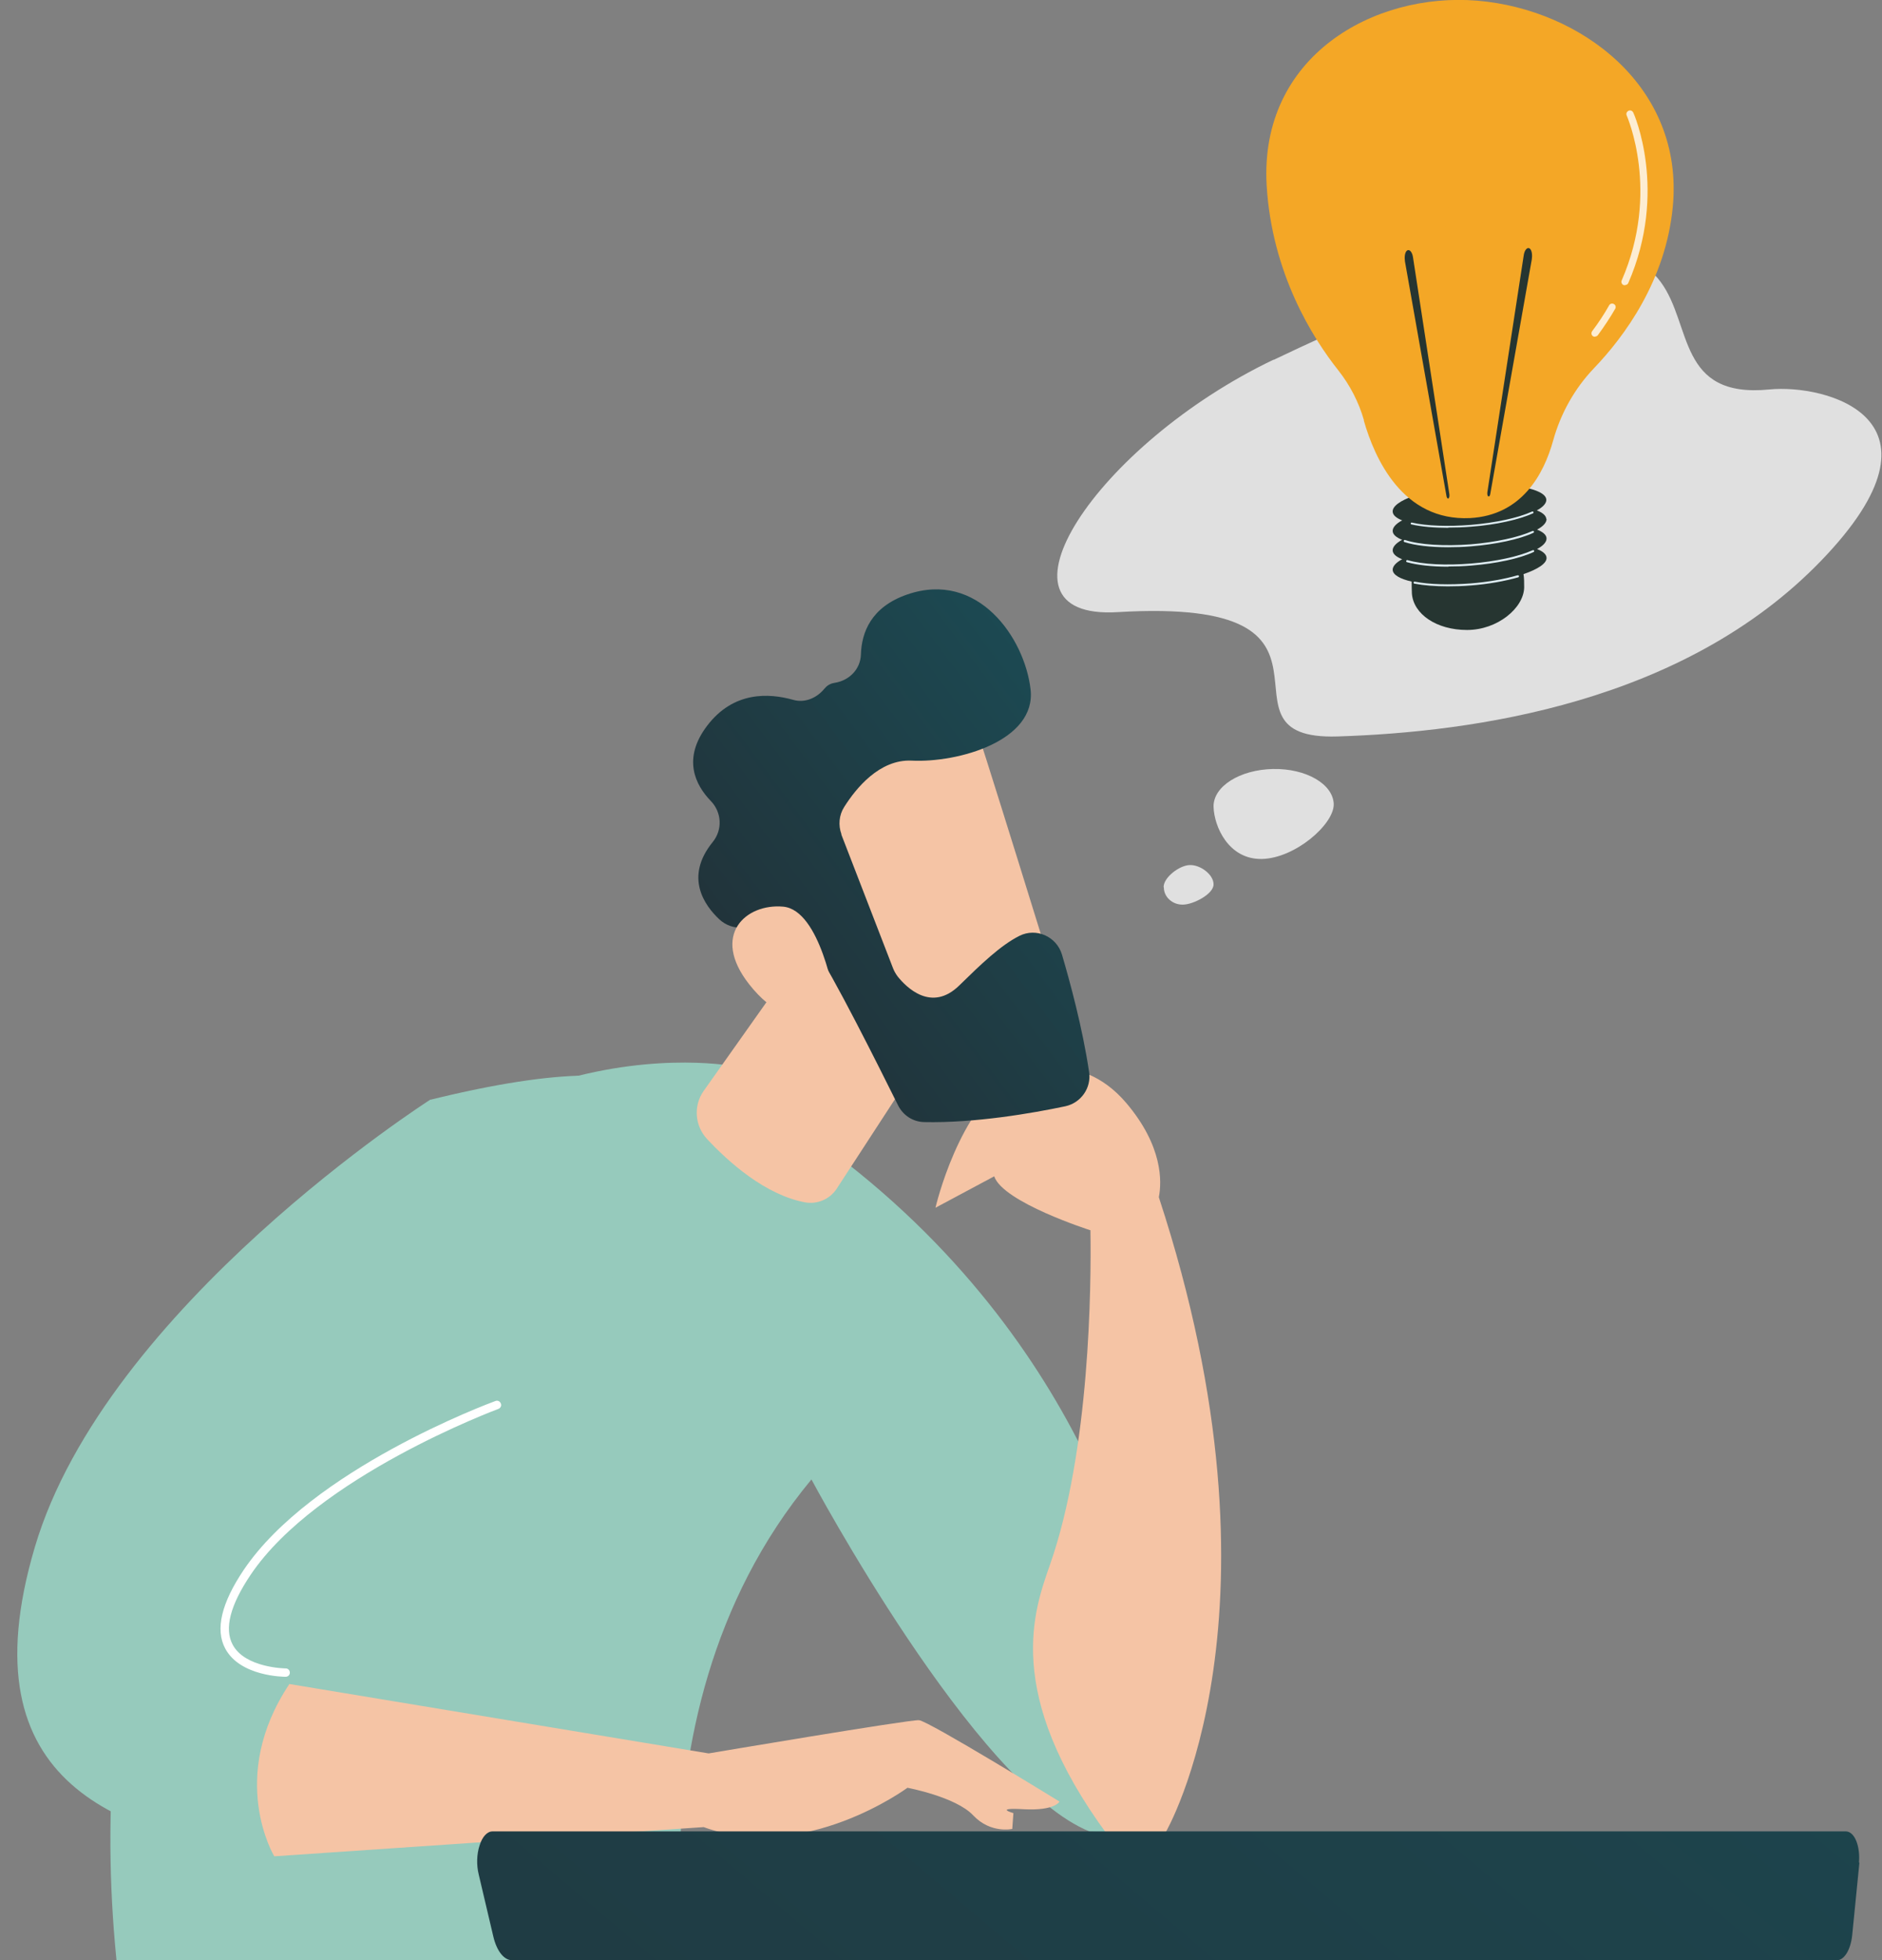
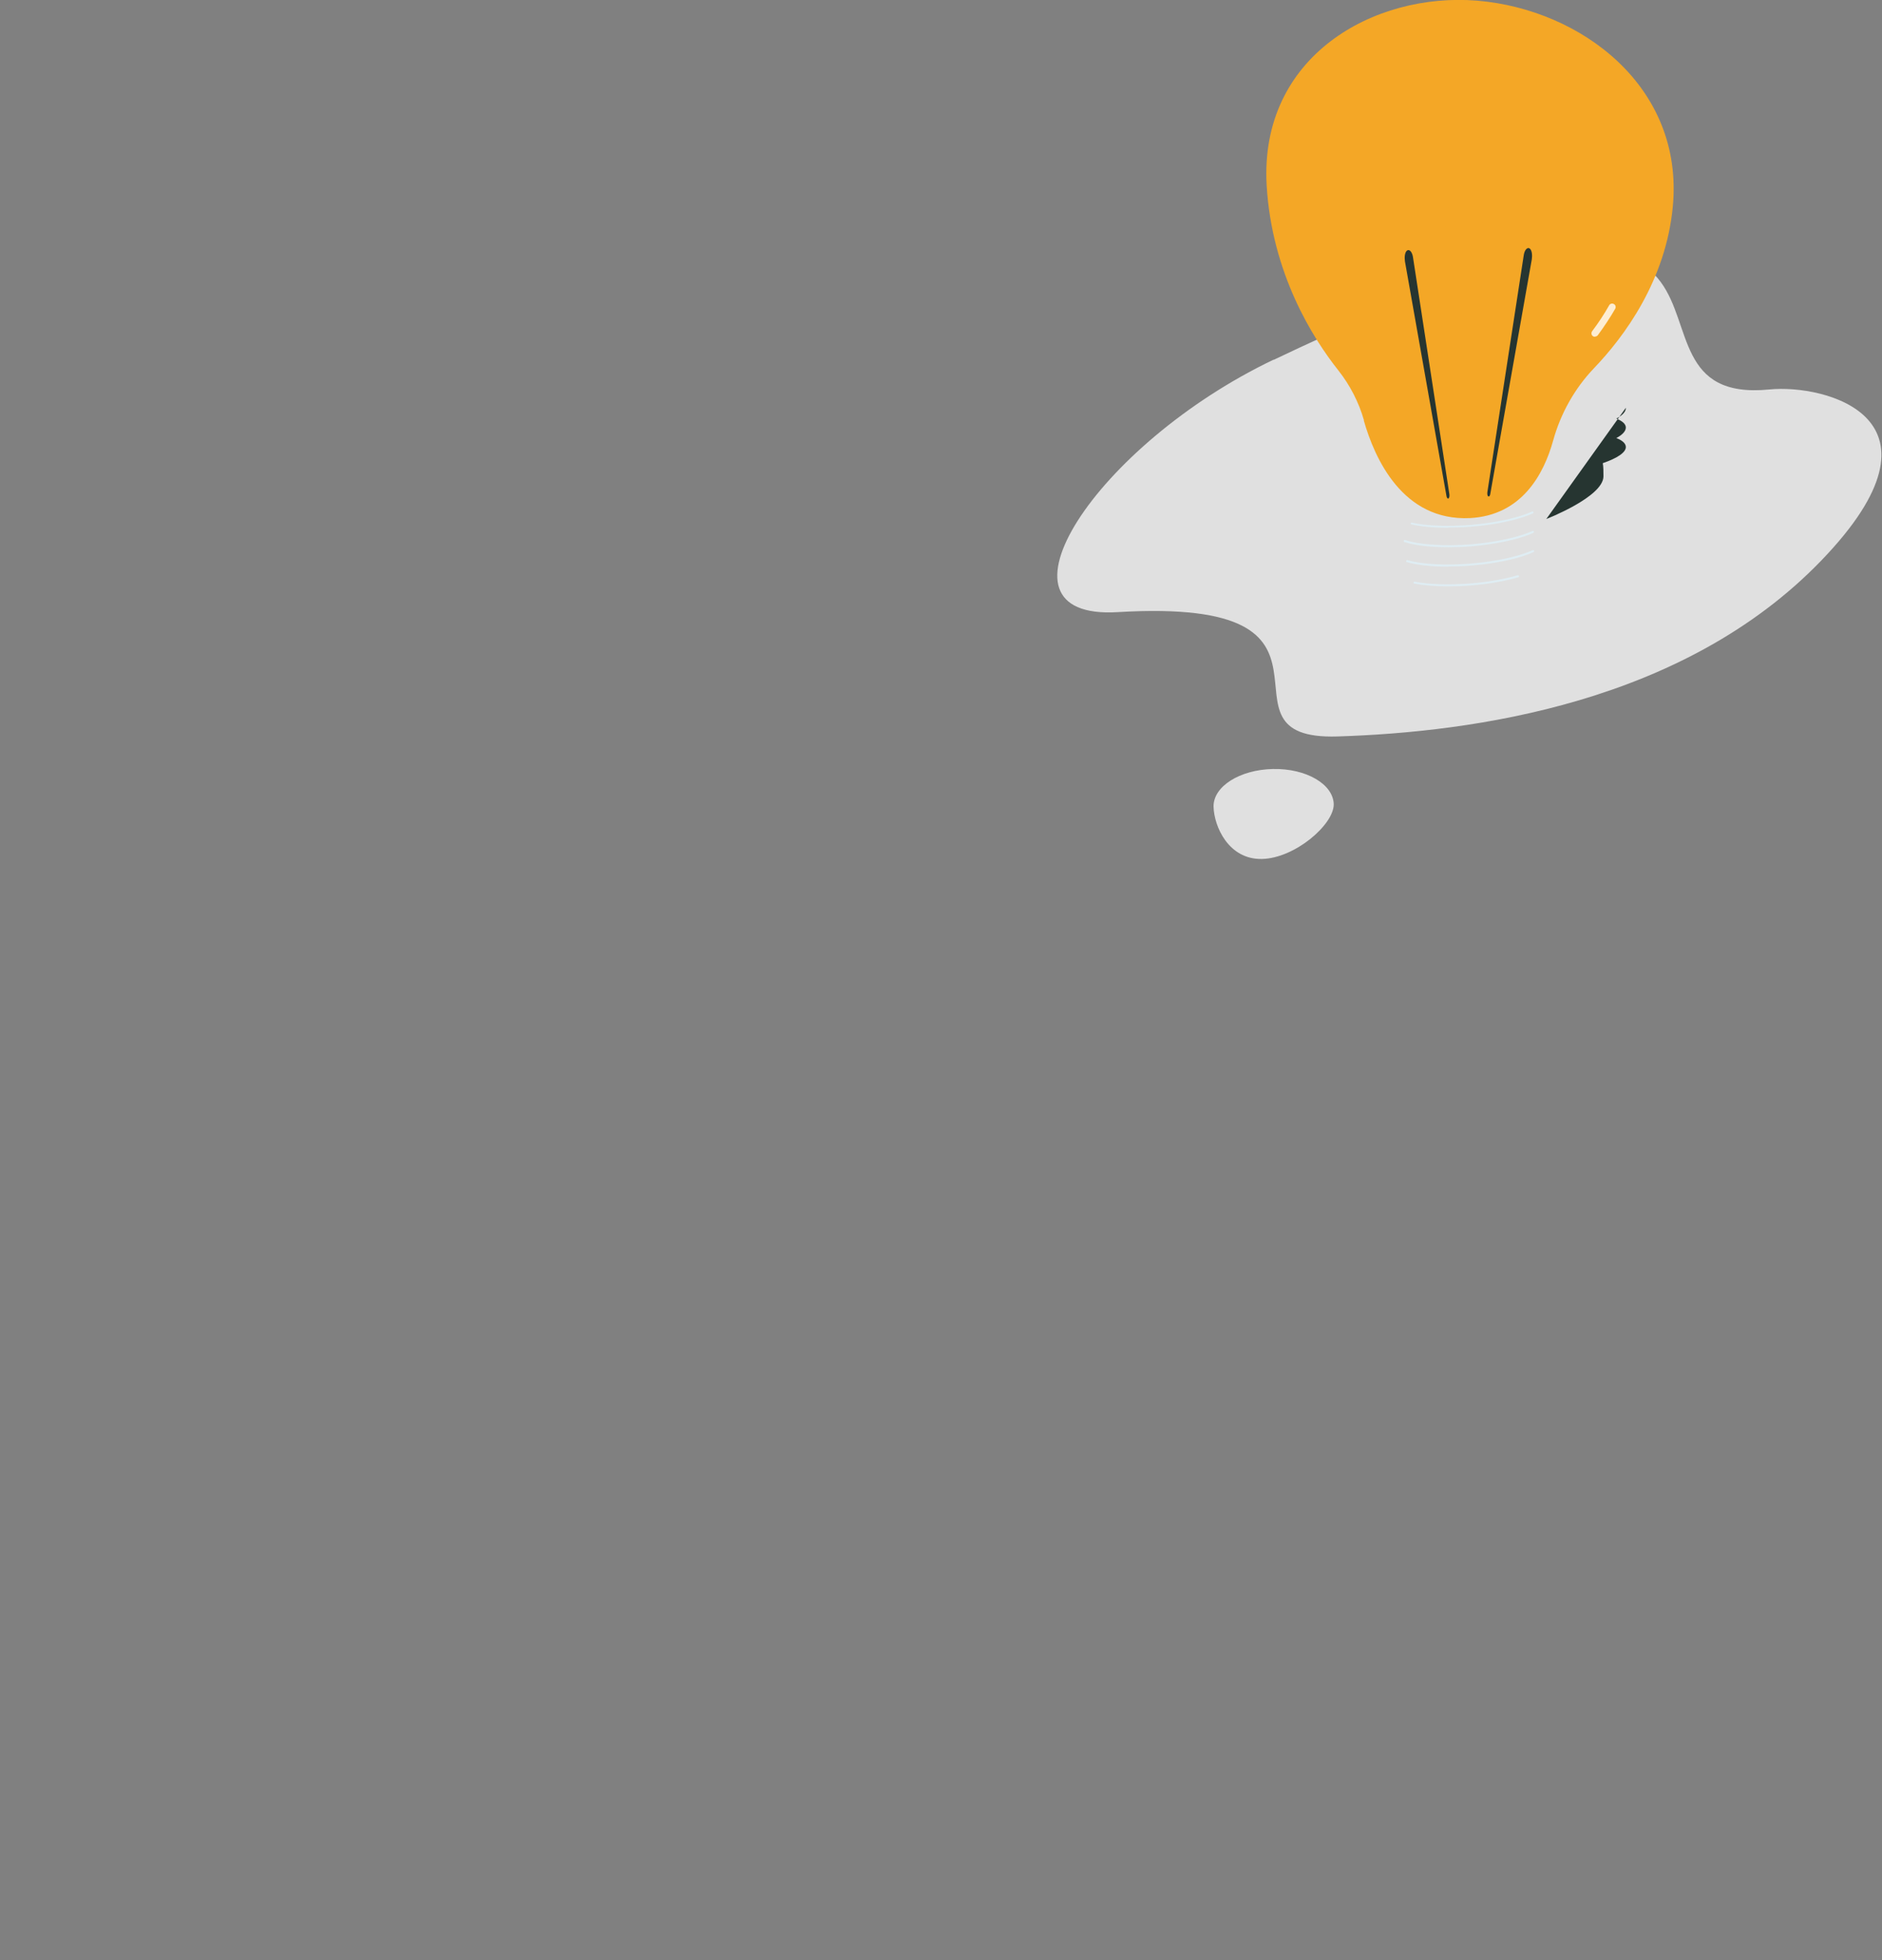
<svg xmlns="http://www.w3.org/2000/svg" xmlns:xlink="http://www.w3.org/1999/xlink" id="Layer_1" viewBox="0 0 83.31 86.71">
  <rect x="0" y="0" width="83.31" height="86.71" fill="#808080" stroke="none" />
  <defs>
    <style>      .cls-1 {        fill: #96cabc;      }      .cls-2 {        fill: url(#linear-gradient-2);      }      .cls-3, .cls-4 {        fill: #fff;      }      .cls-4 {        opacity: .79;      }      .cls-5 {        fill: none;      }      .cls-6 {        fill: url(#linear-gradient-4);      }      .cls-7 {        fill: #e0e0e0;      }      .cls-8 {        fill: url(#linear-gradient-3);      }      .cls-9 {        fill: url(#linear-gradient-5);      }      .cls-10 {        fill: url(#linear-gradient-8);      }      .cls-11 {        fill: url(#linear-gradient-7);      }      .cls-12 {        fill: url(#linear-gradient-6);      }      .cls-13 {        fill: #f5c4a5;      }      .cls-14 {        fill: #263531;      }      .cls-15 {        fill: #f4a726;      }      .cls-16 {        fill: url(#linear-gradient);      }      .cls-17 {        clip-path: url(#clippath);      }    </style>
    <clipPath id="clippath">
-       <rect class="cls-5" y="25.71" width="83.31" height="61.01" />
-     </clipPath>
+       </clipPath>
    <linearGradient id="linear-gradient" x1="-3297.78" y1="466.03" x2="-3279.85" y2="466.03" gradientTransform="translate(2392.57 -2307.95) rotate(-36.88)" gradientUnits="userSpaceOnUse">
      <stop offset="0" stop-color="#21343b" />
      <stop offset="1" stop-color="#1c4952" />
    </linearGradient>
    <linearGradient id="linear-gradient-2" x1="38.04" y1="112.01" x2="63.37" y2="112.01" gradientUnits="userSpaceOnUse">
      <stop offset="0" stop-color="#40a5be" />
      <stop offset="1" stop-color="#40a5be" />
    </linearGradient>
    <linearGradient id="linear-gradient-3" x1="40.97" y1="112.01" x2="66.29" y2="112.01" xlink:href="#linear-gradient-2" />
    <linearGradient id="linear-gradient-4" x1="11.54" y1="131.18" x2="83.75" y2="45.79" gradientTransform="matrix(1,0,0,1,0,0)" xlink:href="#linear-gradient" />
    <linearGradient id="linear-gradient-5" x1="61.44" y1="33.57" x2="79.66" y2="-8.1" gradientUnits="userSpaceOnUse">
      <stop offset="0" stop-color="#e0eef4" />
      <stop offset="1" stop-color="#daeaf1" />
    </linearGradient>
    <linearGradient id="linear-gradient-6" x1="61.21" y1="33.46" x2="79.42" y2="-8.21" xlink:href="#linear-gradient-5" />
    <linearGradient id="linear-gradient-7" x1="60.84" y1="33.3" x2="79.06" y2="-8.37" xlink:href="#linear-gradient-5" />
    <linearGradient id="linear-gradient-8" x1="60.66" y1="33.22" x2="78.88" y2="-8.44" xlink:href="#linear-gradient-5" />
  </defs>
  <g class="cls-17">
    <g>
      <g>
        <path class="cls-1" d="M6.62,94.71s2.68,1.17,7.27-.95c4.59-2.12,17.08-2.33,17.08-2.33,0,0-4.05-15.14,4.95-25.98,0,0,7.24,13.56,12.33,15.58l2.28.1v-9.67s-1.93-11.94-14.16-20.85l-3.81-3.43s-13.39-2.7-22.49,13.27c-9.1,15.97-3.45,34.26-3.45,34.26Z" />
        <path class="cls-13" d="M51.3,52.95c.13-.67.18-2.24-1.44-4.15-2.17-2.56-4.95-1.25-4.95-1.25-2.46,1.38-3.5,5.88-3.5,5.88l2.6-1.39c.39,1.15,4.24,2.38,4.24,2.38h.02c.04,2.48-.02,9.75-1.79,14.8-.69,1.98-2.1,5.66,2.55,11.96l2.56-.1s5.74-9.74-.29-28.11Z" />
        <g>
          <path class="cls-13" d="M38.28,38.19l-7.13,10.07c-.46.65-.4,1.54.15,2.13.96,1.03,2.58,2.47,4.33,2.8.54.1,1.09-.13,1.4-.59l3.79-5.82s.73-9.14-2.53-8.59Z" />
          <path class="cls-13" d="M43.02,31.65c.12.16,3.98,12.66,3.98,12.66l-7.19,2.05-5.42-11.31s6.64-6.06,8.63-3.4Z" />
          <path class="cls-16" d="M37.24,36.91l2.29,5.92c.05.13.12.25.2.36.38.48,1.5,1.62,2.74.4.94-.92,1.82-1.77,2.66-2.19.74-.37,1.64.03,1.88.83.35,1.19.91,3.24,1.2,5.19.11.71-.36,1.37-1.05,1.52-1.46.31-4.02.75-6.25.7-.5-.01-.94-.3-1.16-.75-.83-1.67-2.91-5.83-3.69-6.93-.72-1.02-2.34-1.01-3.17-.93-.38.04-.76-.09-1.05-.36-.66-.62-1.55-1.87-.29-3.42.44-.54.4-1.31-.08-1.81-.7-.72-1.27-1.88-.17-3.33,1.17-1.54,2.74-1.45,3.81-1.15.52.15,1.05-.08,1.39-.5.1-.12.24-.22.44-.25.65-.1,1.15-.6,1.17-1.26.03-.97.45-2.1,2.05-2.65,3.13-1.08,5.2,1.92,5.46,4.2.26,2.27-3.2,3.25-5.26,3.15-1.43-.07-2.48,1.24-2.99,2.05-.23.36-.27.81-.12,1.21Z" />
          <path class="cls-13" d="M36.95,44.2s-.63-3.94-2.28-4.09c-1.65-.15-3.22,1.25-1.51,3.43,2.12,2.7,3.79.66,3.79.66Z" />
        </g>
        <path class="cls-1" d="M19.06,48.64S4.69,57.8,1.54,68.45c-3.15,10.64,3.9,12.73,10.6,13.68l.5-8.13s-4.7,0-1.7-4.44c3-4.44,11.05-7.4,11.05-7.4,0,0,20.4-19.25-2.93-13.51Z" />
        <path class="cls-3" d="M12.65,74.18c-.08,0-2.02-.01-2.68-1.25-.45-.84-.17-2.01.82-3.48,3-4.44,10.81-7.35,11.14-7.47.1-.04.2.01.24.11.04.1-.01.2-.11.24-.08.03-8.03,2.99-10.96,7.33-.91,1.35-1.18,2.39-.8,3.1.55,1.03,2.33,1.05,2.35,1.05.1,0,.18.08.18.19,0,.1-.08.18-.19.18Z" />
        <path class="cls-13" d="M12.14,82.12s-2.1-3.47.67-7.62l18.56,3.07s8.88-1.5,9.31-1.47c.42.03,6.22,3.6,6.22,3.6,0,0-.19.41-1.57.34-1.38-.08-.47.17-.47.17l-.05.7s-.96.22-1.73-.6c-.77-.82-2.91-1.22-2.91-1.22,0,0-4.55,3.36-9.02,1.74l-18.99,1.29Z" />
      </g>
      <g>
        <g>
          <path class="cls-2" d="M39.14,140.67c-.15,0-.29-.03-.44-.09-.56-.25-.82-.91-.58-1.48l23.12-55.05c.24-.57.89-.84,1.45-.59.56.25.82.91.58,1.48l-23.12,55.05c-.18.43-.59.68-1.01.68Z" />
-           <path class="cls-8" d="M65.19,140.67c-.43,0-.83-.26-1.01-.68l-23.12-55.05c-.24-.57.02-1.24.58-1.48.56-.25,1.21.02,1.45.59l23.12,55.05c.24.57-.02,1.24-.58,1.48-.14.06-.29.09-.44.09Z" />
        </g>
        <path class="cls-6" d="M82.29,82.4c.03-.34-.01-.69-.12-.96-.11-.27-.28-.42-.46-.42H21.8c-.23,0-.45.23-.57.62-.13.39-.14.87-.04,1.28l.65,2.76c.15.63.47,1.04.83,1.04h58.64c.33,0,.61-.46.68-1.1l.32-3.22Z" />
      </g>
    </g>
  </g>
  <g>
    <path class="cls-7" d="M56.38,15.91c-7.84,3.74-12.99,11.54-6.9,11.17,11.43-.68,3.72,5.69,9.73,5.5,6.01-.19,15.32-1.47,21.41-7.78,6.09-6.31.17-7.82-2.3-7.57-8.13.8,2.63-13.04-21.94-1.31Z" />
    <path class="cls-7" d="M53.72,35.68c.02.89.67,2.35,2.14,2.32,1.47-.03,3.19-1.53,3.18-2.42-.02-.89-1.22-1.59-2.69-1.56-1.47.03-2.64.77-2.63,1.66Z" />
-     <path class="cls-7" d="M51.52,39.26c0,.43.39.77.84.76.46,0,1.37-.47,1.36-.9,0-.43-.58-.86-1.04-.85-.46,0-1.18.55-1.17.98Z" />
  </g>
  <g>
-     <path class="cls-14" d="M68.45,22.96c-.01-.15-.16-.28-.42-.38.28-.15.43-.32.42-.48-.04-.49-1.6-.77-3.47-.62-1.88.15-3.37.67-3.33,1.16.01.15.16.28.42.38-.28.15-.43.32-.42.48.01.15.16.28.42.38-.28.15-.43.32-.42.48.01.15.16.28.42.38-.28.15-.43.32-.42.48.02.22.33.39.84.51,0,.16,0,.34.01.53.07.91,1.09,1.61,2.44,1.61s2.51-.97,2.53-1.88c0-.22,0-.42-.03-.59.64-.22,1.04-.48,1.02-.73-.01-.15-.16-.28-.42-.38.28-.15.43-.32.42-.48-.01-.15-.16-.28-.42-.38.28-.15.43-.32.42-.48Z" />
+     <path class="cls-14" d="M68.45,22.96s2.51-.97,2.53-1.88c0-.22,0-.42-.03-.59.64-.22,1.04-.48,1.02-.73-.01-.15-.16-.28-.42-.38.28-.15.43-.32.42-.48-.01-.15-.16-.28-.42-.38.28-.15.43-.32.42-.48Z" />
    <g>
      <path class="cls-9" d="M64.1,25.94c-.56,0-1.07-.04-1.49-.12-.02,0-.04-.03-.04-.05,0-.02.03-.04.05-.04.66.13,1.54.15,2.48.08.77-.06,1.49-.19,2.08-.36.02,0,.05,0,.06.03,0,.02,0,.05-.03.06-.6.17-1.32.3-2.1.36-.35.03-.69.04-1.02.04Z" />
      <path class="cls-12" d="M64.11,25.07c-.73,0-1.37-.07-1.83-.2-.02,0-.04-.03-.03-.06,0-.02.03-.04.06-.03.65.19,1.7.24,2.81.15,1.09-.09,2.11-.31,2.73-.59.02-.01.05,0,.06.02.01.02,0,.05-.02.06-.62.29-1.65.51-2.76.6-.34.03-.68.04-1.01.04Z" />
      <path class="cls-11" d="M64.1,24.21c-.78,0-1.47-.08-1.93-.23-.02,0-.04-.03-.03-.06,0-.02.03-.04.06-.03.64.21,1.73.28,2.91.19,1.09-.09,2.11-.31,2.73-.59.02-.01.05,0,.06.02.01.02,0,.05-.02.06-.62.29-1.66.51-2.76.6-.35.03-.69.04-1.02.04Z" />
      <path class="cls-10" d="M64.11,23.35c-.62,0-1.19-.05-1.63-.15-.02,0-.04-.03-.03-.05,0-.02.03-.04.05-.03.66.15,1.61.18,2.61.1,1.08-.09,2.1-.31,2.71-.59.02-.01.05,0,.06.02.01.02,0,.05-.02.06-.62.28-1.65.51-2.74.59-.35.03-.69.04-1.01.04Z" />
    </g>
    <path class="cls-15" d="M60.38,18.6c-.23-.81-.62-1.56-1.14-2.22-1.12-1.41-2.94-4.28-3.17-8.19C55.75,2.5,60.8-.35,65.4.03c4.61.39,9.15,3.82,8.65,9.11-.31,3.26-2.13,5.73-3.49,7.15-.86.9-1.48,2.01-1.81,3.21-.41,1.47-1.38,3.3-3.68,3.42-2.98.14-4.22-2.64-4.7-4.32Z" />
    <path class="cls-14" d="M65.84,21.78l1.61-10.48c.03-.22.14-.36.24-.32.1.04.15.24.12.46,0,0,0,.01,0,.02l-1.84,10.39c-.01.08-.05.13-.09.11-.03-.02-.05-.09-.04-.17Z" />
    <path class="cls-14" d="M64.16,21.87l-1.61-10.48c-.03-.22-.14-.36-.24-.32s-.15.24-.12.46c0,0,0,.01,0,.02l1.84,10.39c.01.08.05.13.09.11.03-.02.05-.09.04-.17Z" />
    <path class="cls-15" d="M67.44,10.4c-.04-.07-.14-.09-.21-.05l-.9.42-.31-.89s-.05-.09-.11-.11c-.1-.04-.23,0-.28.09h0s-.74,1.35-.74,1.35l-.68-1.92h0s-.05-.09-.1-.12c-.11-.06-.27-.03-.34.07l-1.03,1.42c-.04.06-.03.14.04.18.07.05.17.04.22-.02l.91-1.01.82,1.82h0s.04.06.07.07c.08.04.17.01.21-.06l.79-1.27.3.64h0s0,.01,0,.02c.04.07.14.09.21.05l1.07-.5c.08-.04.1-.12.06-.18Z" />
    <path class="cls-4" d="M70.6,14.9s-.07-.01-.09-.03c-.07-.05-.08-.15-.03-.22.28-.37.53-.75.75-1.14.04-.08.14-.1.21-.06.08.04.1.14.06.21-.23.4-.49.79-.77,1.17-.03.04-.08.06-.13.06Z" />
-     <path class="cls-4" d="M71.93,12.62s-.04,0-.06-.01c-.08-.03-.12-.13-.08-.21,1.71-3.94.23-7.25.22-7.29-.04-.08,0-.17.08-.21.08-.04.17,0,.21.08.02.03,1.55,3.47-.22,7.54-.03.06-.08.09-.14.09Z" />
  </g>
</svg>